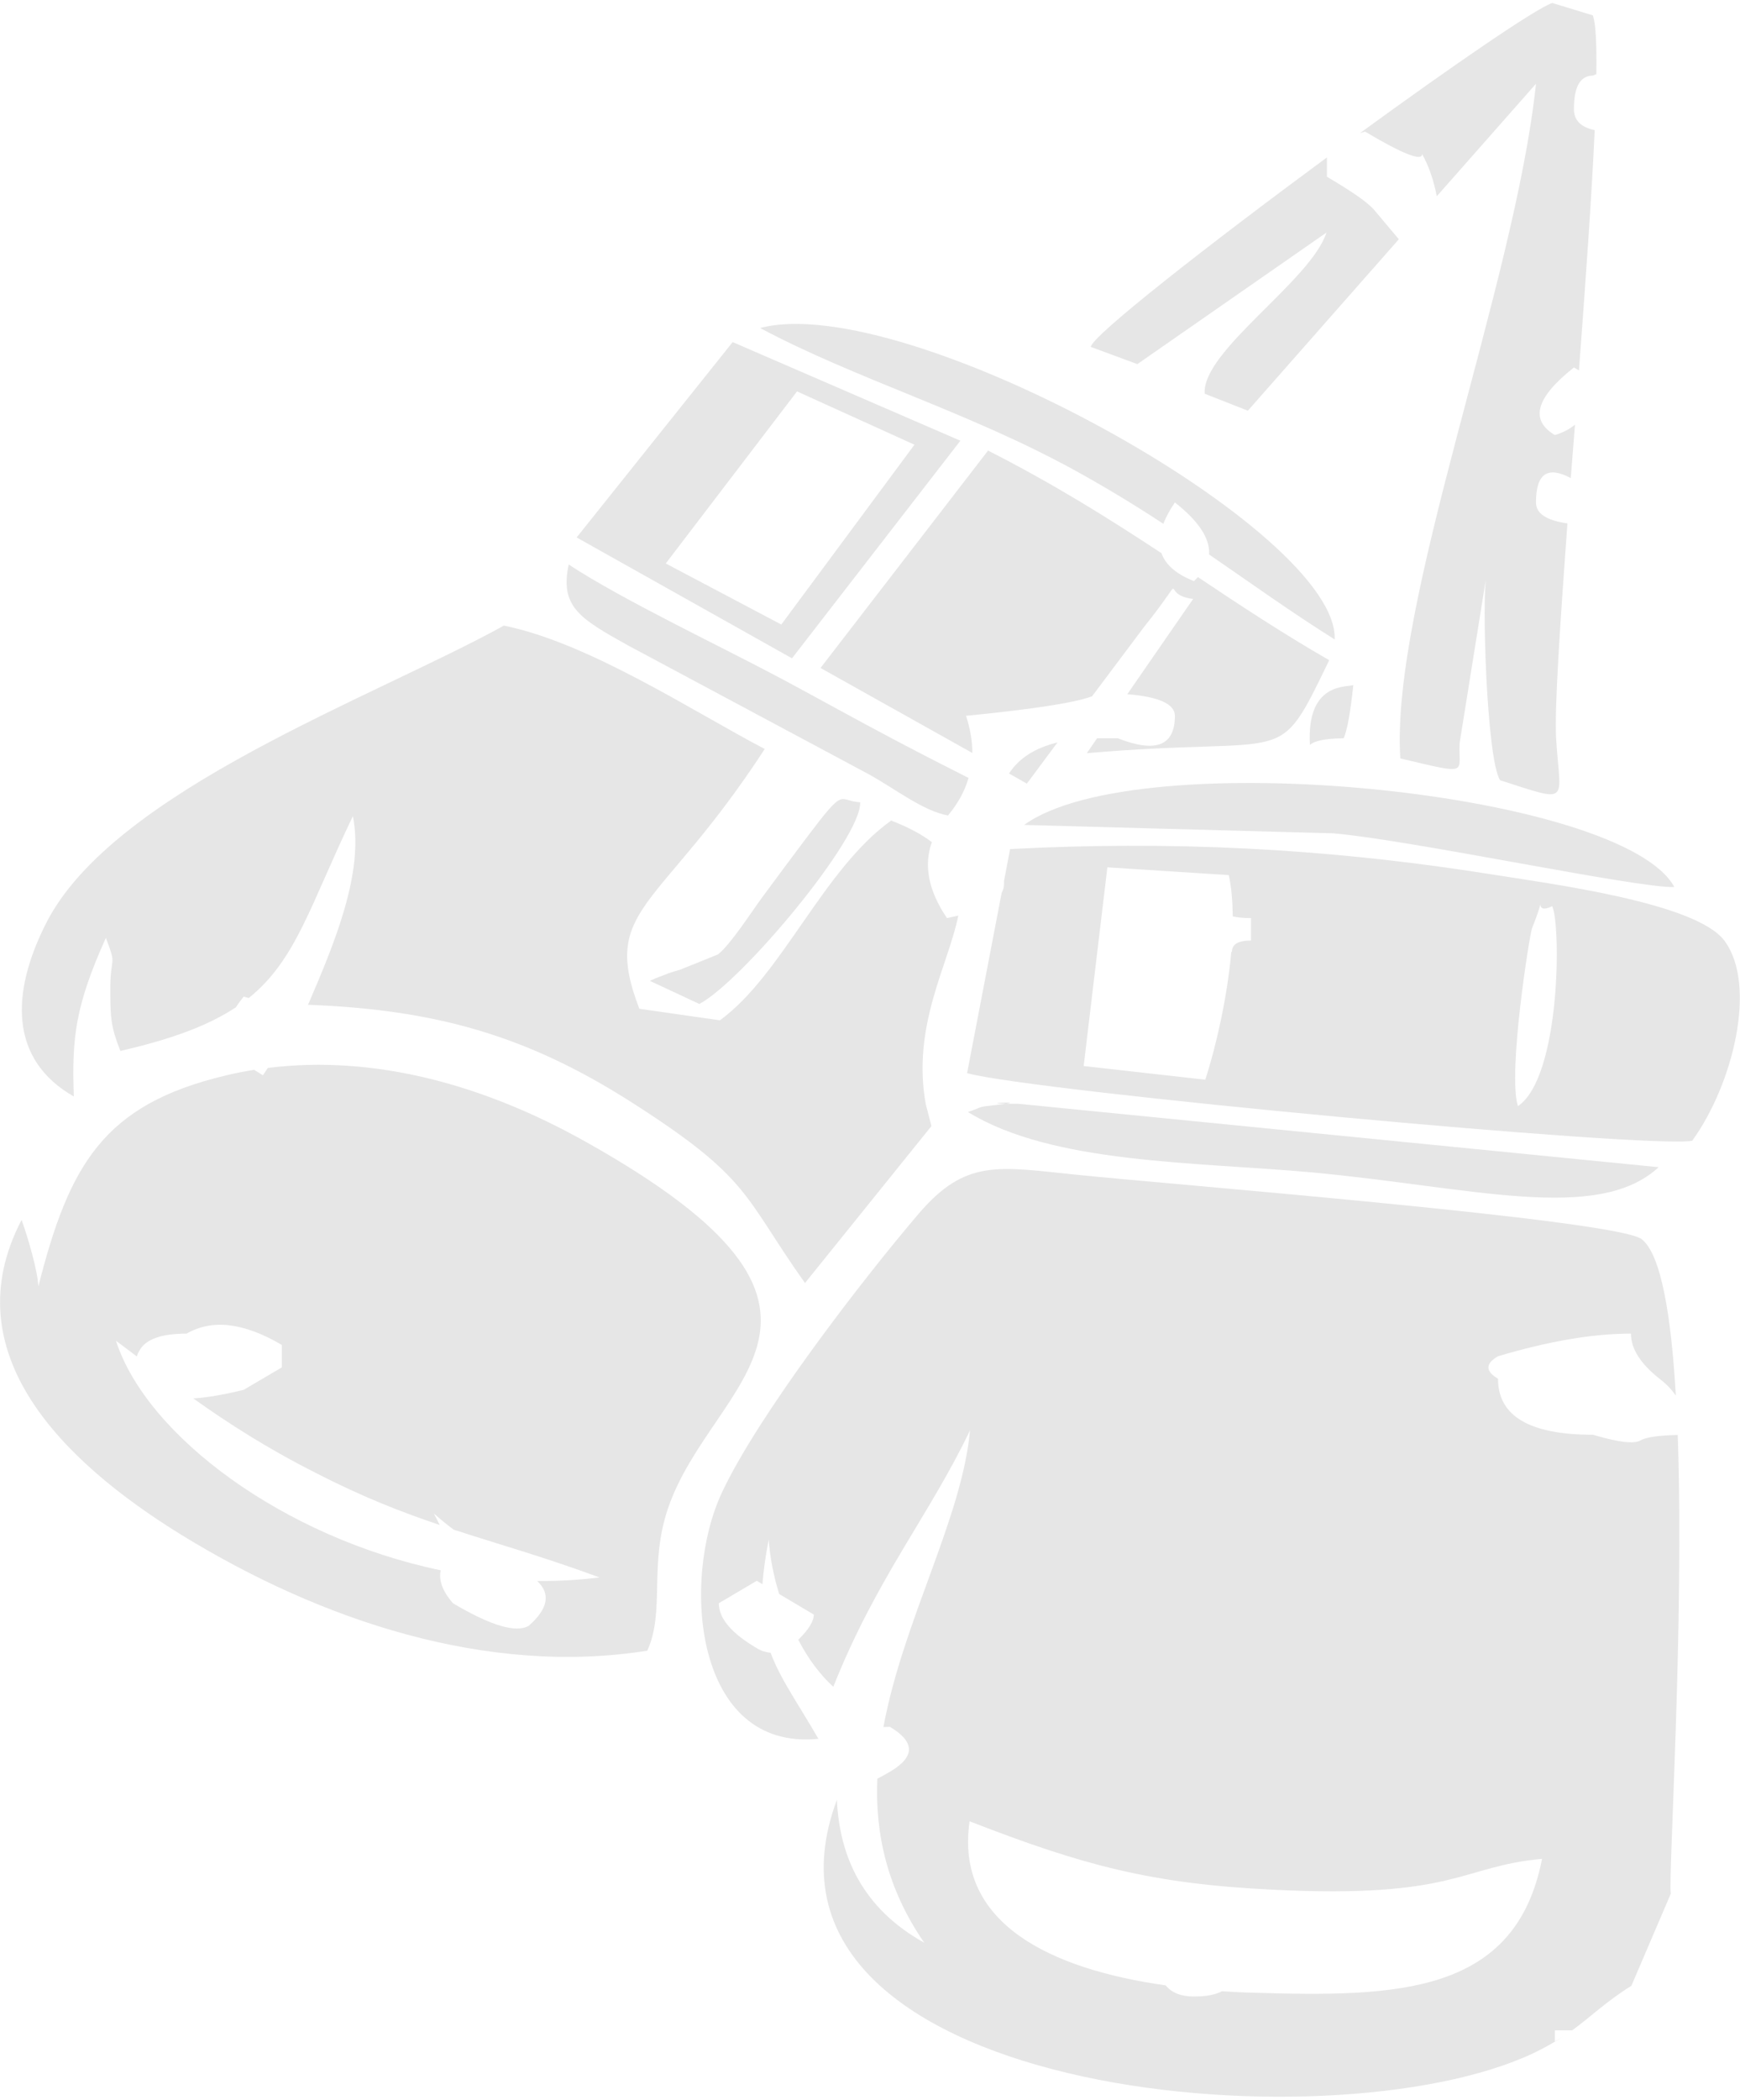
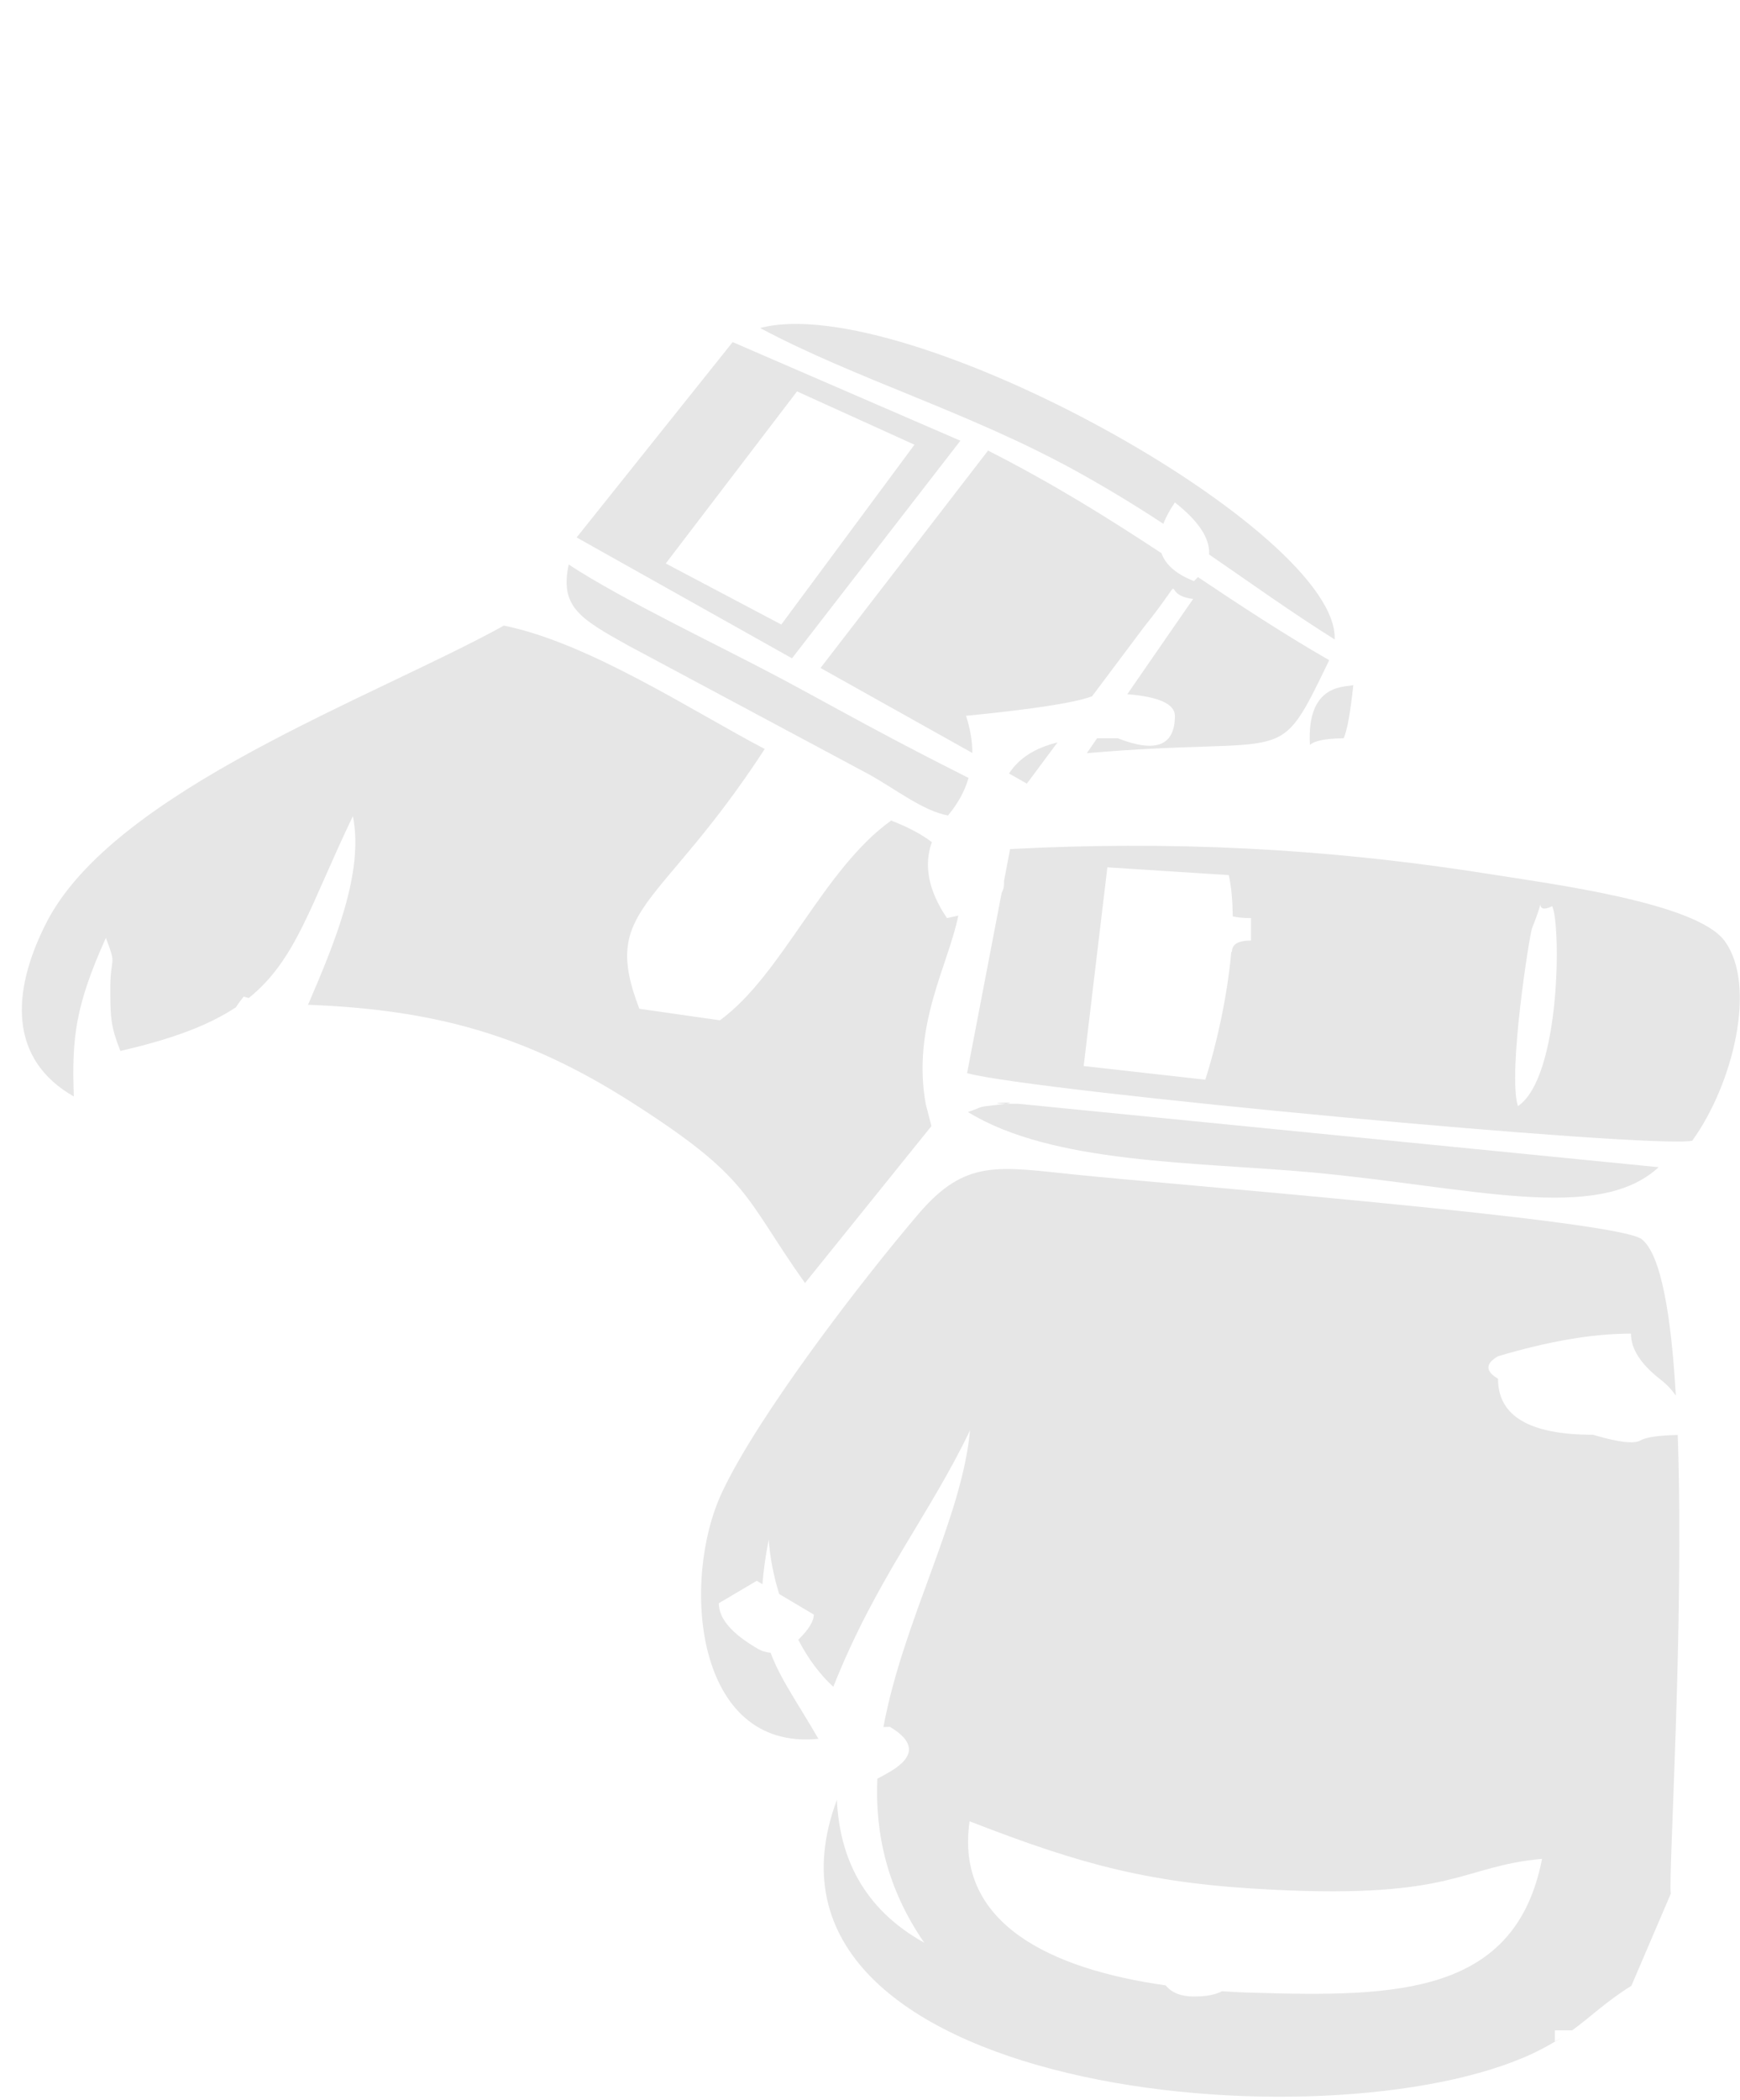
<svg xmlns="http://www.w3.org/2000/svg" xml:space="preserve" width="34px" height="41px" style="shape-rendering:geometricPrecision; text-rendering:geometricPrecision; image-rendering:optimizeQuality; fill-rule:evenodd; clip-rule:evenodd" viewBox="0 0 8298 9978">
  <defs>
    <style type="text/css">  .fil0 {fill:#E6E6E6;fill-rule:nonzero}  </style>
  </defs>
  <g id="Слой_x0020_1">
    <g id="_1776113010576">
      <path class="fil0" d="M4624 8665c540,210 868,298 1445,326 876,44 897,-112 1285,-147 -126,646 -688,659 -1375,638 -51,-1 -102,-4 -152,-7 -31,17 -75,25 -133,25 -61,0 -105,-17 -135,-53 -551,-78 -1006,-296 -935,-782zm3156 784l188 -439c-13,-75 65,-1291 33,-2186 -93,2 -151,11 -178,26 -30,18 -105,9 -226,-27 -303,0 -453,-89 -453,-267 -61,-36 -61,-72 0,-107 241,-72 453,-108 634,-108 0,72 45,143 136,215 32,24 57,51 78,80 -22,-380 -70,-673 -163,-745 -120,-93 -2254,-261 -2694,-307 -376,-38 -530,-77 -755,187 -270,316 -763,957 -936,1325 -198,419 -133,1236 459,1176 -100,-173 -181,-284 -228,-410 -21,-2 -44,-8 -66,-22 -121,-71 -181,-142 -181,-214l181 -107 27 16c5,-62 14,-132 30,-212 6,84 23,173 50,259l165 98c0,32 -25,72 -74,120 46,89 104,167 167,224 206,-518 458,-816 652,-1222 -38,418 -319,907 -413,1414l31 -1c121,72 121,143 0,214 -20,12 -40,23 -60,33 -11,260 45,523 224,782 -296,-165 -404,-412 -417,-681 -521,1399 2347,1670 3324,1206 54,-26 99,-52 138,-77l-38 22 0 -53 83 0c92,-67 159,-135 282,-212zm-1905 -1287c0,-143 30,-268 91,-375 60,-107 30,-232 -91,-375 -121,36 -181,53 -181,53 -121,108 -182,215 -182,322 0,107 -60,196 -181,268 0,35 0,53 0,53 0,36 30,54 91,54l453 0zm1722 -964c-61,0 -91,9 -91,27 0,18 -30,27 -91,27 0,35 32,71 91,107 121,0 181,-36 181,-107 -60,0 -90,-18 -90,-54zm-2990 1446c60,36 121,53 181,53l90 0c60,0 90,-36 90,-107l-90 0c-120,0 -211,18 -271,54z" />
-       <path class="fil0" d="M2859 7503c-98,12 -198,18 -297,17 65,61 52,132 -40,213 -60,36 -181,0 -362,-107 -50,-58 -69,-111 -58,-157 -749,-156 -1403,-641 -1549,-1094l100 75c2,-9 6,-19 12,-28 29,-54 104,-81 225,-81 122,-70 272,-53 454,54l0 54 0 53 -182 107c-95,23 -175,37 -240,41 170,121 351,237 586,356 222,114 408,186 589,247l-28 -55c30,27 62,53 94,77 217,71 431,130 696,228zm-2676 -1387c-4,-77 -49,-230 -80,-317 -330,632 192,1150 762,1501 669,411 1462,673 2222,552 86,-190 6,-410 100,-682 211,-612 1065,-925 -390,-1741 -485,-273 -1010,-418 -1520,-354l-23 35 -42 -26c-45,7 -91,16 -136,27 -582,138 -746,425 -893,1005zm1977 -42l90 53 0 -53 -90 0z" />
      <path class="fil0" d="M352 5211c-10,-280 7,-432 153,-756 56,148 19,74 21,263 1,117 2,159 48,276 253,-58 424,-124 551,-208 10,-16 23,-33 37,-51l24 7c228,-183 294,-446 497,-867 53,266 -85,600 -214,899 604,23 1037,144 1534,459 582,370 539,449 836,867l603 -748c-5,-21 -23,-87 -27,-104 -68,-374 109,-666 155,-899l-54 12c-88,-130 -112,-251 -72,-362 -48,-37 -112,-71 -194,-103 -324,231 -521,738 -817,952l-384 -55c-187,-485 94,-464 598,-1238 -344,-180 -836,-505 -1244,-588 -616,341 -1862,786 -2183,1418 -171,337 -173,652 132,826zm2080 -2082c-61,36 -91,72 -91,108 0,71 30,124 91,160l0 107 0 215 272 0c121,35 240,0 362,-108 61,-107 31,-196 -90,-268 -121,-35 -212,-71 -272,-106 -61,-36 -151,-72 -272,-108z" />
-       <path class="fil0" d="M7613 339l-16 7c-61,0 -91,53 -91,160 0,53 33,86 99,100 -14,315 -44,728 -75,1145l-24 -14c-181,143 -212,250 -91,322 38,-11 69,-28 96,-49l-20 254c-111,-59 -166,-21 -166,116 0,53 50,86 150,100 -35,481 -62,882 -54,1023 18,309 78,312 -267,201 -65,-100 -88,-880 -65,-976l-128 798c-8,146 56,154 -283,74 -47,-746 547,-2259 647,-3215l-473 536c-15,-77 -38,-144 -70,-201 0,36 -92,0 -272,-107l-24 7c438,-319 838,-594 917,-620l193 59c14,36 19,135 17,280zm-1285 397c-558,411 -1122,851 -1126,903l222 82 902 -627c-75,231 -595,564 -581,768l206 81 720 -817 -116 -138c-30,-36 -106,-89 -227,-160l0 -92zm-816 841l0 -54 -90 0 0 54 90 0z" />
      <path class="fil0" d="M5281 4119l579 37c13,59 18,125 19,197 24,5 53,8 87,8l0 107c-61,0 -91,17 -91,54l-3 0c-19,211 -69,438 -124,609l-580 -65 113 -947zm2121 185c42,80 43,813 -163,953 -50,-156 56,-820 67,-847 85,-215 -10,-52 96,-106zm-2585 -272l-29 153 0 15c0,14 -4,28 -11,40l-165 860c319,87 3255,361 3458,322 195,-269 311,-742 154,-953 -135,-182 -826,-271 -1121,-318 -803,-127 -1540,-158 -2286,-119zm423 275l-90 0c61,36 90,54 90,54l0 -54zm998 -160l181 0c-60,-36 -91,-54 -91,-54l-90 54z" />
      <path class="fil0" d="M3913 3169l724 405c0,-57 -10,-116 -30,-177 313,-31 514,-61 601,-93l246 -328c233,-291 63,-156 236,-136l-314 454c151,12 227,47 227,103 0,143 -91,178 -272,107l-91 0 -8 0 -49 71c994,-86 900,84 1156,-443 -219,-126 -421,-259 -626,-396l-19 19c-84,-33 -135,-77 -155,-133 -249,-164 -512,-329 -827,-489l-799 1036zm899 503l85 48 146 -196c-107,26 -184,75 -231,148z" />
      <path class="fil0" d="M3801 1851l560 254 -635 857 -551 -291 626 -820zm-1051 696l1027 576 803 -1037 -1086 -470 -744 931z" />
      <path class="fil0" d="M3625 1549c454,242 988,398 1493,674 155,85 296,171 430,259 12,-32 31,-66 55,-102 114,90 168,172 163,248 201,138 393,276 599,405 21,-519 -2051,-1667 -2740,-1484z" />
-       <path class="fil0" d="M4884 3917l1475 40c371,32 1449,262 1626,256 -249,-458 -2562,-688 -3101,-296z" />
      <path class="fil0" d="M4616 5285c403,248 1081,237 1643,288 756,70 1360,244 1651,-25l-3052 -302c-263,0 84,-16 -96,4 -113,13 -63,7 -146,35z" />
      <path class="fil0" d="M4619 3693c-67,-34 -175,-88 -350,-180 -186,-98 -354,-192 -535,-289 -306,-163 -759,-376 -1022,-548 -42,200 50,256 282,385l1150 615c127,70 257,174 377,196 47,-57 80,-116 98,-179z" />
-       <path class="fil0" d="M3099 4660l236 110c200,-104 776,-791 767,-961 -108,-6 -66,-83 -261,176 -74,99 -135,180 -209,281 -46,62 -147,220 -208,268l-181 73c-14,4 -32,9 -46,14 -14,4 -35,14 -48,18 -12,4 -33,13 -50,21z" />
      <path class="fil0" d="M6408 3504c17,-40 31,-116 46,-254 -23,13 -225,-20 -207,286 20,-20 74,-31 161,-32z" />
    </g>
  </g>
</svg>